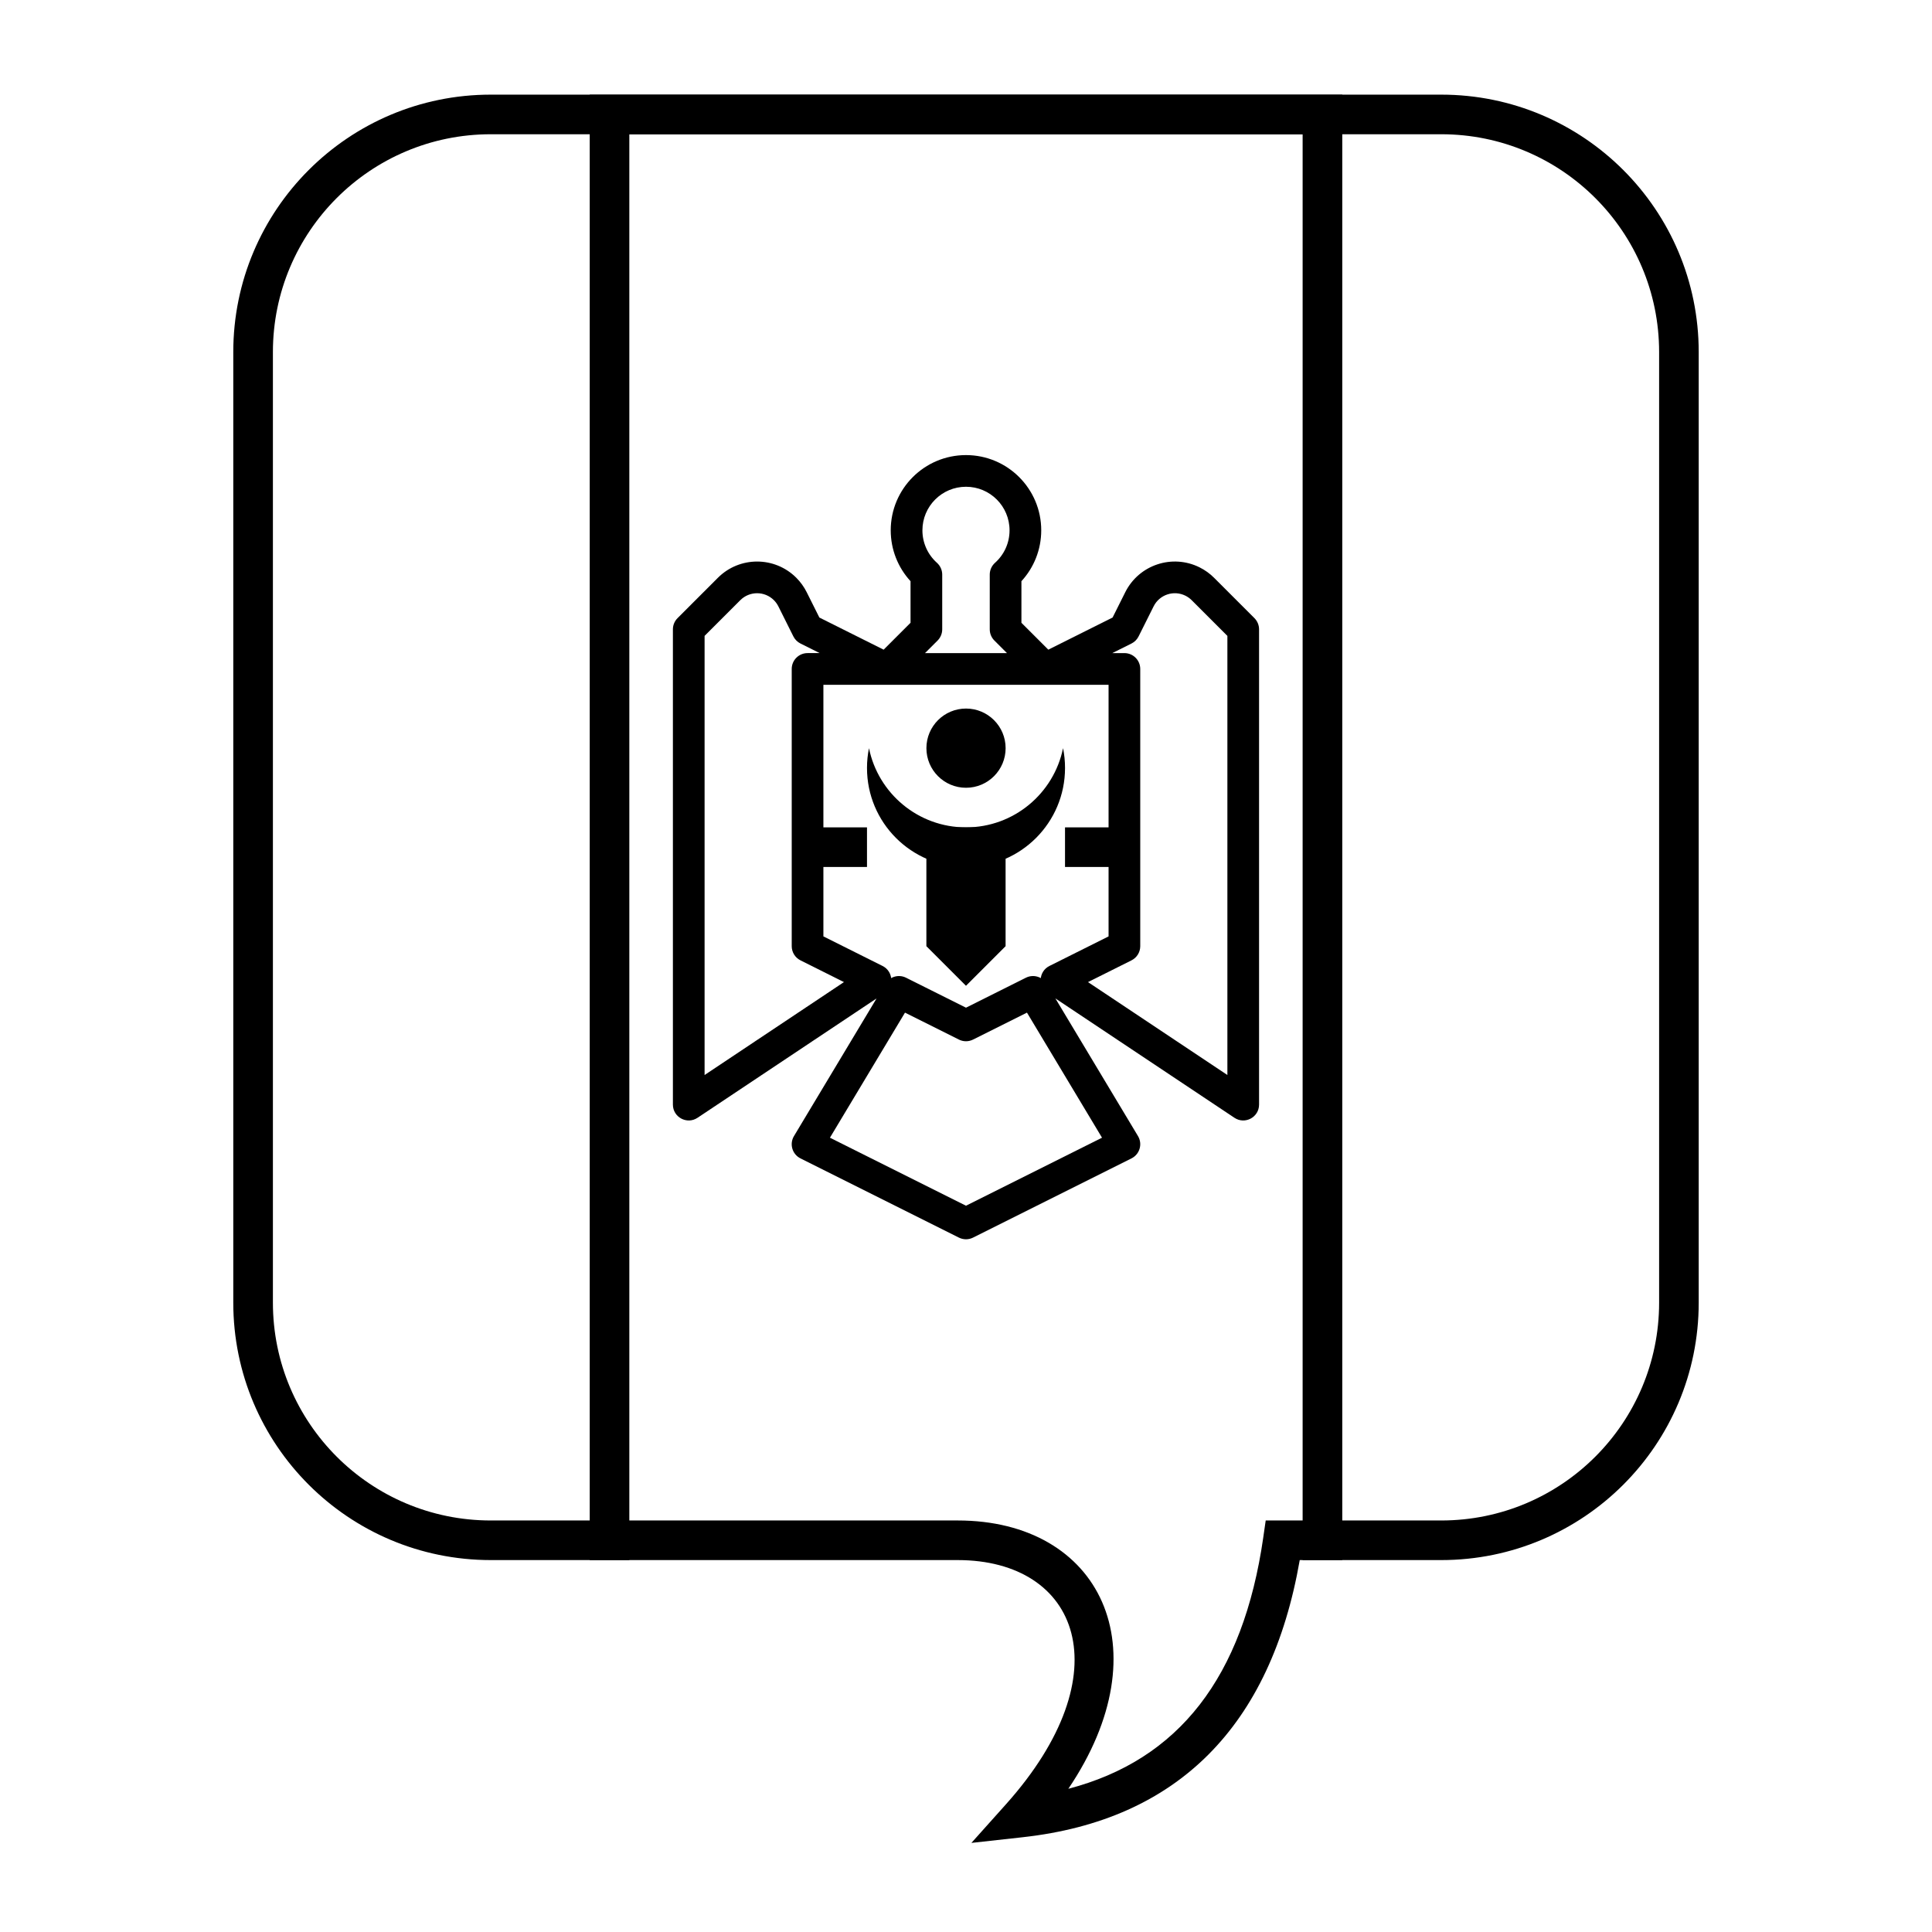
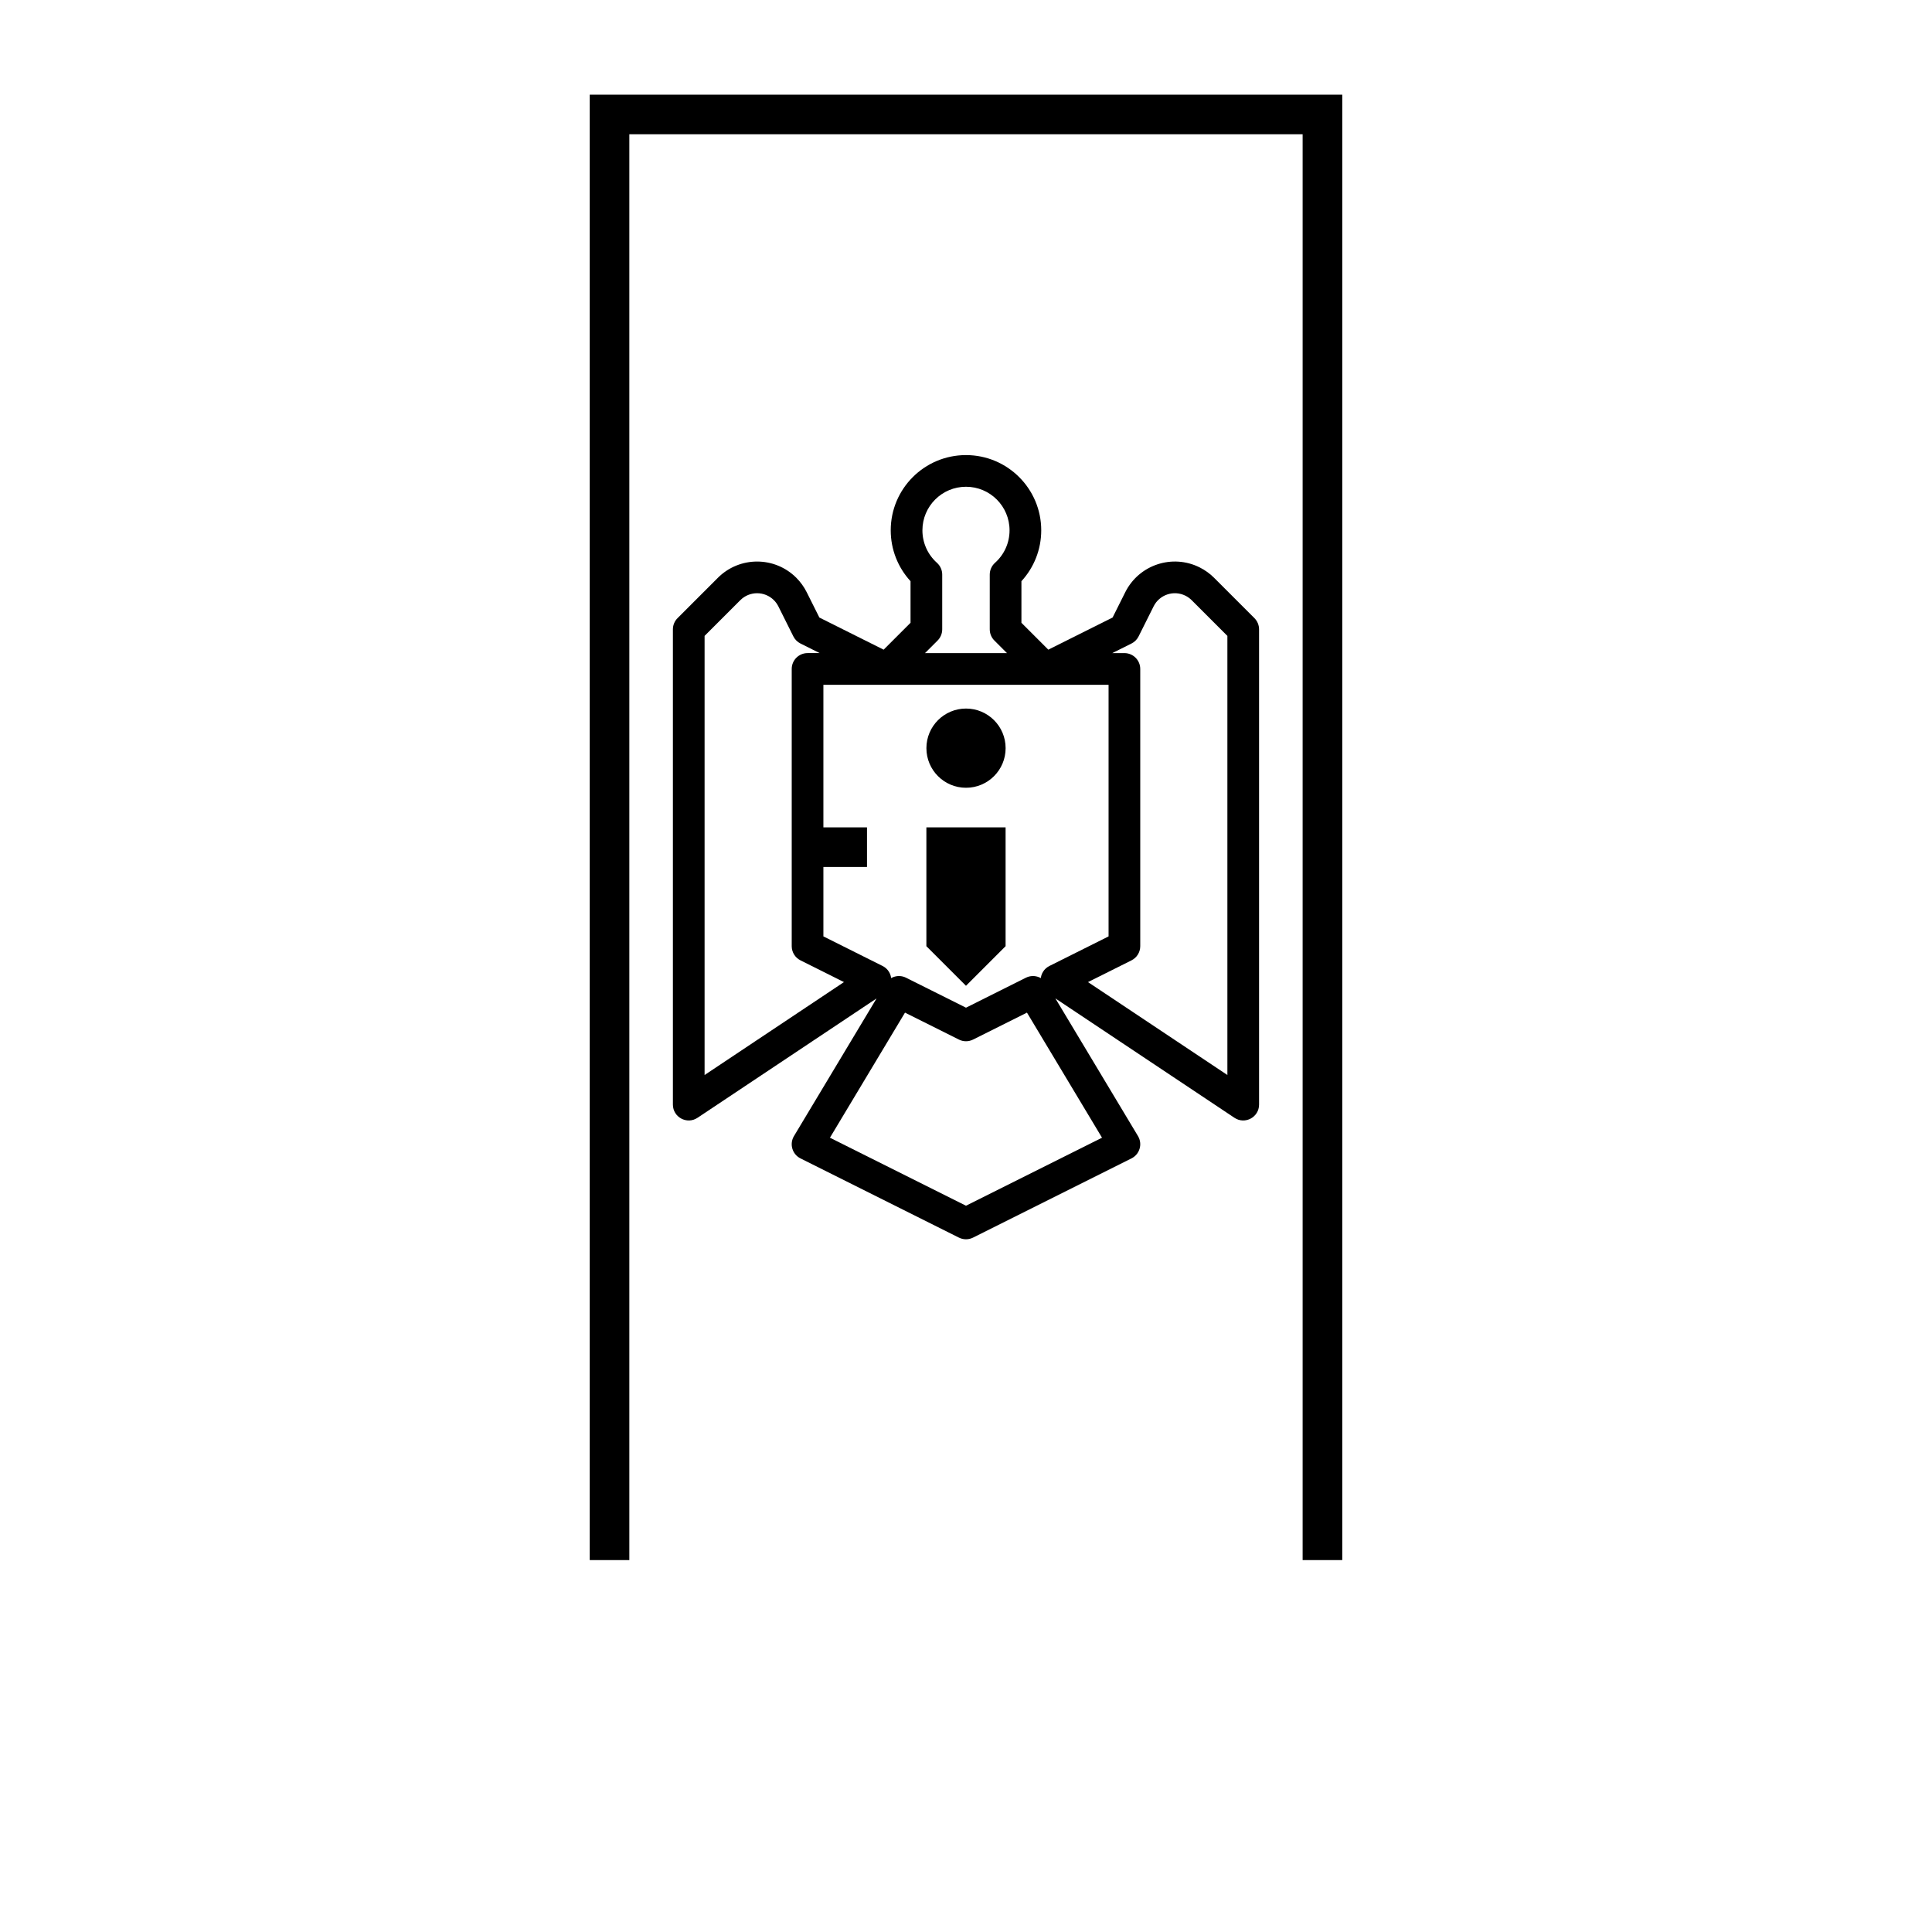
<svg xmlns="http://www.w3.org/2000/svg" fill="#000000" width="800px" height="800px" version="1.1" viewBox="144 144 512 512">
  <g>
-     <path d="m415.07 630.88-13.641 1.508 9.152-10.223c31.113-34.766 19.34-64.727-12.793-64.727h-123.74c-37.68 0-68.227-30.543-68.227-68.223v-251.91c0-37.68 30.547-68.223 68.227-68.223h251.9c37.68 0 68.227 30.543 68.227 68.223v251.91c0 37.68-30.547 68.223-68.227 68.223h-37.504c-7.676 44.039-32.383 68.906-73.379 73.441zm63.707-79.438 0.648-4.5h46.527c31.883 0 57.73-25.844 57.73-57.727v-251.91c0-31.883-25.848-57.727-57.73-57.727h-251.9c-31.883 0-57.73 25.844-57.73 57.727v251.91c0 31.883 25.848 57.727 57.73 57.727h123.74c37.777 0 54.488 33.879 29.328 71.105 29.285-7.652 46.32-29.57 51.66-66.605z" />
    <path d="m489.21 557.44v-377.86h-178.43v377.86h-10.496v-388.35h199.43v388.35z" />
    <path d="m469.27 428.89v-116.37l-9.465-9.465c-0.48-0.477-1.031-0.875-1.637-1.18-3.113-1.555-6.894-0.293-8.449 2.816l-3.984 7.969c-0.406 0.812-1.066 1.473-1.879 1.879l-5.086 2.539h3.211c2.316 0 4.195 1.883 4.195 4.199v73.473c0 1.59-0.898 3.043-2.32 3.754l-11.523 5.762zm-61.746-115.14c-0.789-0.785-1.23-1.855-1.23-2.969v-14.504c0-1.195 0.508-2.332 1.398-3.129 2.434-2.18 3.848-5.273 3.848-8.605 0-6.379-5.168-11.547-11.543-11.547-6.379 0-11.547 5.168-11.547 11.547 0 3.332 1.414 6.426 3.848 8.605 0.891 0.797 1.398 1.934 1.398 3.129v14.504c0 1.113-0.441 2.184-1.227 2.969l-3.332 3.328h21.715zm-51.391 0.789c-0.812-0.406-1.473-1.066-1.879-1.879l-3.981-7.969c-0.305-0.605-0.703-1.156-1.18-1.637-2.461-2.457-6.449-2.457-8.906 0l-9.465 9.465v116.37l36.934-24.625-11.523-5.762c-1.422-0.711-2.32-2.164-2.32-3.754v-73.473c0-2.316 1.879-4.199 4.199-4.199h3.207zm86.074-13.602c3.629-7.258 12.457-10.199 19.715-6.57 1.414 0.707 2.703 1.633 3.82 2.75l10.695 10.695c0.785 0.789 1.227 1.855 1.227 2.969v125.95c0 3.352-3.734 5.356-6.527 3.492l-49.48-32.984c-2.684-1.789-2.43-5.809 0.453-7.25l15.672-7.836v-66.68h-75.574v66.68l15.676 7.836c2.883 1.441 3.133 5.461 0.449 7.25l-49.48 32.984c-2.789 1.863-6.527-0.141-6.527-3.492v-125.95c0-1.113 0.441-2.18 1.23-2.969l10.695-10.695c5.738-5.738 15.043-5.738 20.781 0 1.113 1.117 2.043 2.406 2.75 3.82l3.359 6.715 17.031 8.516 7.129-7.125v-11.02c-3.34-3.633-5.25-8.406-5.25-13.48 0-11.016 8.93-19.941 19.945-19.941 11.012 0 19.941 8.926 19.941 19.941 0 5.074-1.91 9.848-5.25 13.48v11.02l7.129 7.125 17.031-8.516zm-40.336 118.56c-1.18 0.594-2.57 0.594-3.754 0l-14.285-7.141-19.891 33.148 36.055 18.023 36.051-18.023-19.891-33.148zm14.008-16.391c1.961-0.98 4.352-0.285 5.477 1.598l24.223 40.367c1.258 2.098 0.465 4.82-1.723 5.914l-41.984 20.992c-1.18 0.594-2.57 0.594-3.754 0l-41.984-20.992c-2.188-1.094-2.981-3.816-1.723-5.914l24.223-40.367c1.129-1.883 3.516-2.578 5.477-1.598l15.887 7.941z" />
    <path d="m358.02 363.26h15.742v10.496h-15.742z" />
-     <path d="m426.24 363.26h15.742v10.496h-15.742z" />
-     <path d="m389.5 363.26h20.992v31.488l-10.496 10.496-10.496-10.496z" />
+     <path d="m389.5 363.26h20.992v31.488l-10.496 10.496-10.496-10.496" />
    <path d="m410.5 342.27c0 5.797-4.699 10.496-10.496 10.496s-10.496-4.699-10.496-10.496 4.699-10.496 10.496-10.496 10.496 4.699 10.496 10.496" />
-     <path d="m374.29 342.27c2.43 11.977 13.02 20.992 25.715 20.992 12.691 0 23.281-9.016 25.715-20.992 0.344 1.695 0.523 3.453 0.523 5.25 0 14.492-11.746 26.238-26.238 26.238s-26.242-11.746-26.242-26.238c0-1.797 0.18-3.555 0.527-5.25z" />
  </g>
</svg>